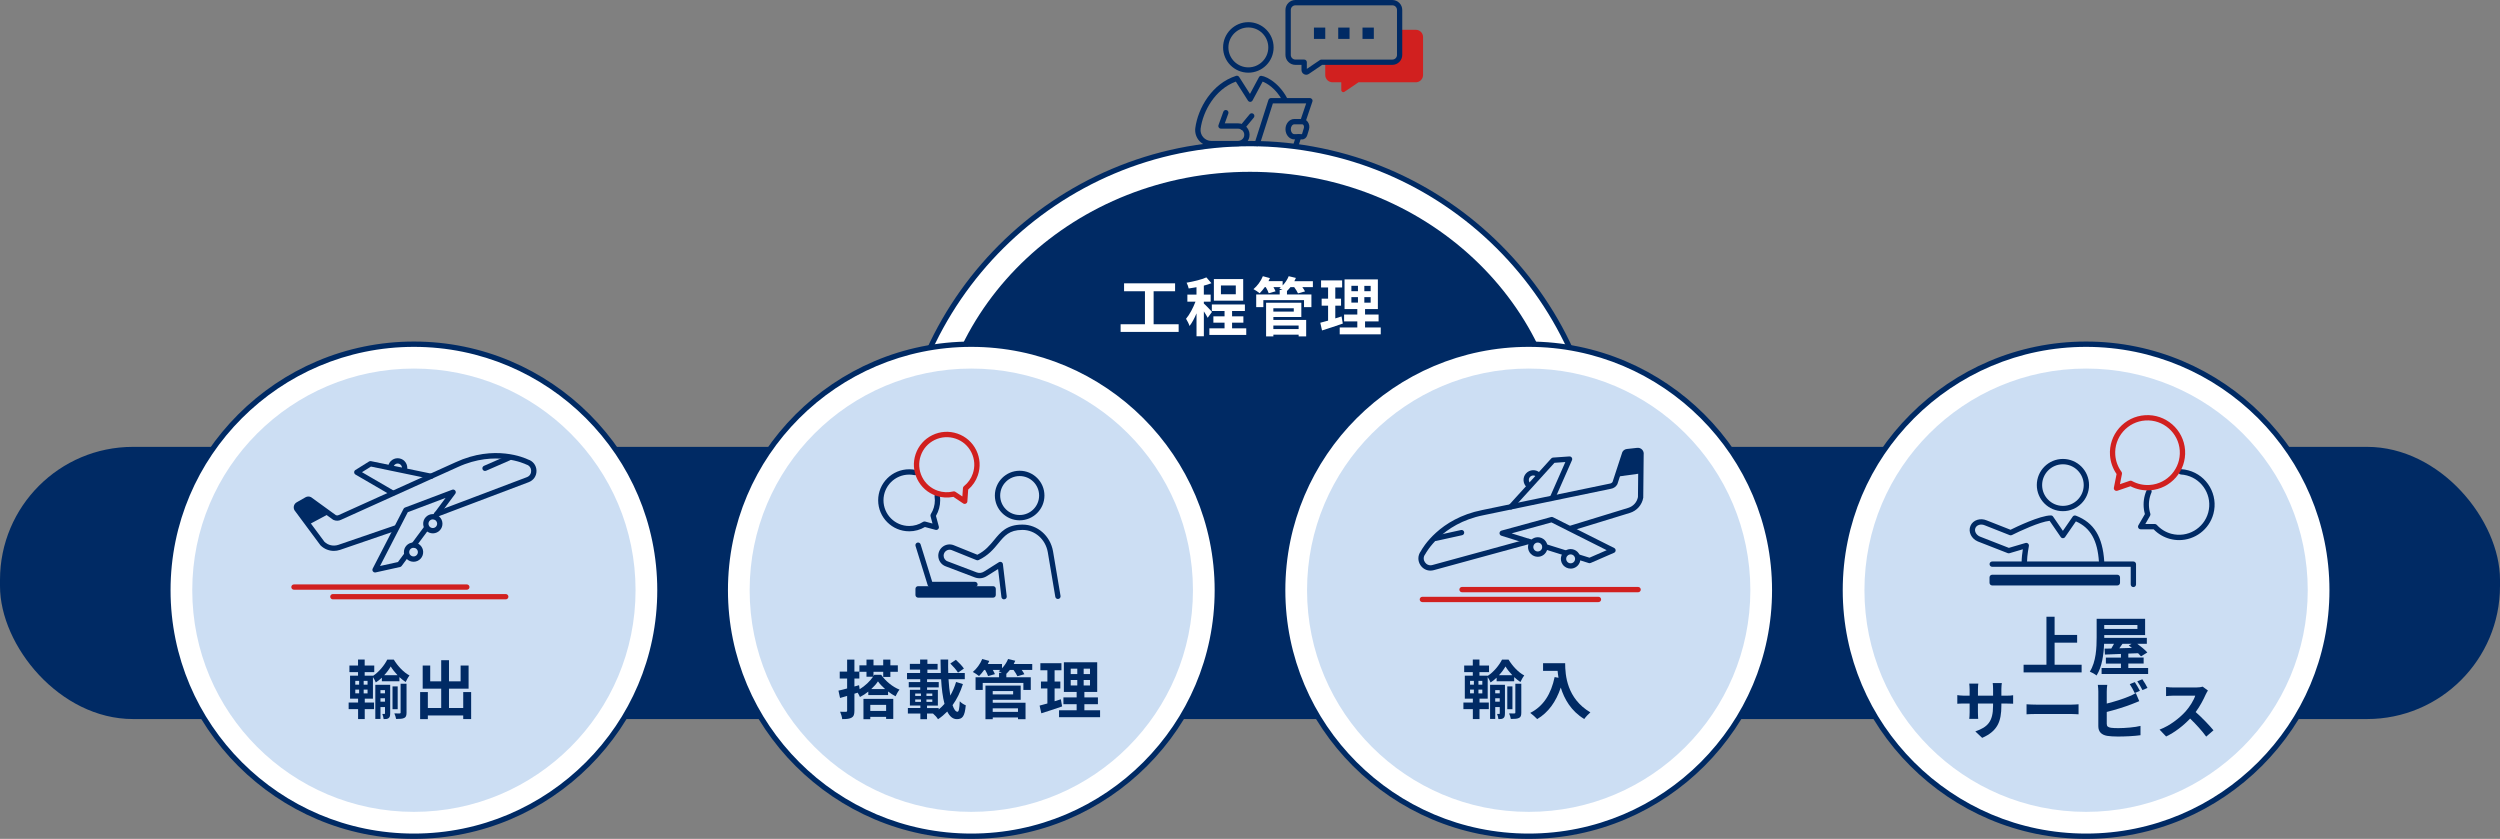
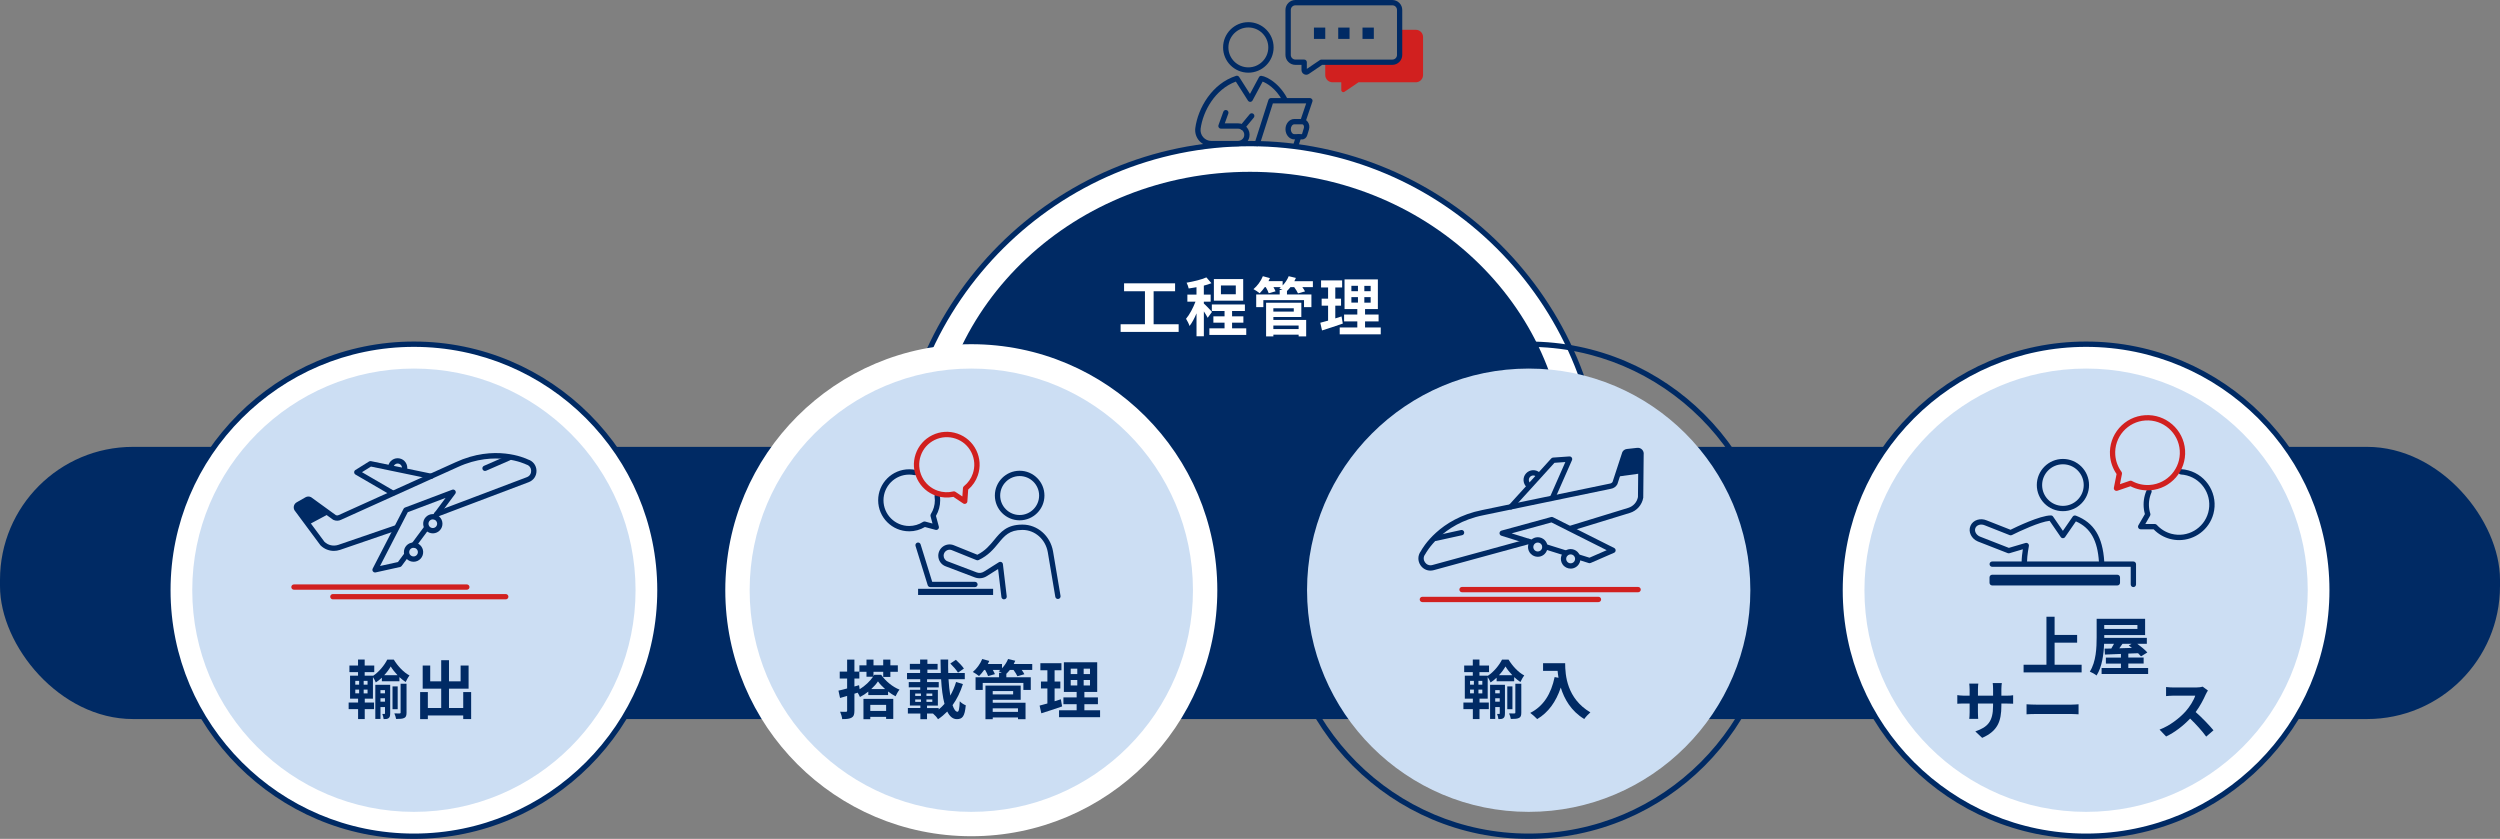
<svg xmlns="http://www.w3.org/2000/svg" id="_レイヤー_2" data-name="レイヤー 2" viewBox="0 0 940 315.42">
  <rect x="0" y="0" width="940" height="315.42" fill="#808080" stroke="none" />
  <defs>
    <style>
      .cls-1 {
        fill: #002a64;
      }

      .cls-1, .cls-2, .cls-3, .cls-4 {
        stroke-width: 0px;
      }

      .cls-2 {
        fill: #ccdef3;
      }

      .cls-3 {
        fill: #d1201f;
      }

      .cls-4 {
        fill: #fff;
      }
    </style>
  </defs>
  <g id="d">
    <g>
      <g>
        <path class="cls-4" d="m337.49,186.5c0-73.19,59.33-132.51,132.51-132.51s132.51,59.33,132.51,132.51h-265.03Z" />
        <path class="cls-1" d="m603.51,187.5h-267.03v-1c0-73.62,59.89-133.51,133.51-133.51s133.51,59.89,133.51,133.51v1Zm-265.03-2h263.02c-.54-72.06-59.33-130.51-131.51-130.51s-130.97,58.45-131.51,130.51Z" />
      </g>
      <path class="cls-1" d="m351.12,175.89c0-61.46,53.22-111.29,118.88-111.29s118.88,49.82,118.88,111.29h-237.76Z" />
      <rect class="cls-1" x="0" y="168.02" width="940" height="102.34" rx="50" ry="50" />
      <g>
        <g>
-           <circle class="cls-4" cx="574.79" cy="221.92" r="92.5" />
          <path class="cls-1" d="m574.79,315.42c-51.56,0-93.5-41.94-93.5-93.5s41.94-93.5,93.5-93.5,93.5,41.94,93.5,93.5-41.94,93.5-93.5,93.5Zm0-185c-50.45,0-91.5,41.05-91.5,91.5s41.05,91.5,91.5,91.5,91.5-41.05,91.5-91.5-41.05-91.5-91.5-91.5Z" />
        </g>
        <circle class="cls-2" cx="574.79" cy="221.92" r="83.34" />
        <g>
          <path class="cls-1" d="m556.29,264.14h3.5v2.5h-3.5v3.72h-2.5v-3.72h-3.55v-2.5h3.55v-1.44h-3.02v-8.66h3v-1.32h-3.24v-2.47h3.24v-2.26h2.5v2.26h3.6v2.47h-3.6v1.32h3.1v.1c2.23-1.44,4.34-4.01,5.38-6.12h2.47c1.46,2.4,3.7,4.82,5.9,5.95-.53.67-1.06,1.66-1.44,2.47-.79-.5-1.58-1.15-2.35-1.85v1.56h-6.6v-1.34c-.72.67-1.49,1.3-2.28,1.8-.22-.6-.67-1.42-1.08-2.02v8.11h-3.07v1.44Zm-3.55-6.7h1.44v-1.44h-1.44v1.44Zm0,3.26h1.44v-1.42h-1.44v1.42Zm4.61-4.7h-1.46v1.44h1.46v-1.44Zm0,3.29h-1.46v1.42h1.46v-1.42Zm8.5,8.95c0,.86-.1,1.42-.58,1.78s-1.08.36-1.87.36c-.05-.55-.26-1.39-.5-1.94h.82c.14,0,.19-.05.19-.24v-2.35h-1.7v4.46h-1.94v-12.82h5.59v10.75Zm-3.65-8.76v1.22h1.7v-1.22h-1.7Zm1.7,4.34v-1.27h-1.7v1.27h1.7Zm4.73-9.94c-1.01-1.06-1.92-2.23-2.57-3.29-.6,1.06-1.44,2.21-2.45,3.29h5.02Zm.05,12.79h-1.94v-8.59h1.94v8.59Zm1.1-9.58h2.23v10.87c0,1.08-.19,1.66-.87,1.99-.7.34-1.66.38-3.07.38-.1-.62-.36-1.49-.65-2.09.86.02,1.73.02,1.99.02.26-.02.36-.1.36-.34v-10.85Z" />
          <path class="cls-1" d="m588.5,249.34c0,4.54.65,13.3,9.48,18.51-.62.5-1.8,1.75-2.3,2.5-4.97-3-7.51-7.54-8.83-11.83-1.8,5.38-4.68,9.36-8.86,11.86-.53-.6-1.87-1.78-2.62-2.33,4.99-2.52,7.85-7.15,9.17-13.47l1.46.26c-.17-.91-.26-1.78-.34-2.59h-5.47v-2.9h8.3Z" />
        </g>
      </g>
      <g>
        <g>
          <circle class="cls-4" cx="155.63" cy="221.92" r="92.5" />
          <path class="cls-1" d="m155.63,315.42c-51.56,0-93.5-41.94-93.5-93.5s41.94-93.5,93.5-93.5,93.5,41.94,93.5,93.5-41.94,93.5-93.5,93.5Zm0-185c-50.45,0-91.5,41.05-91.5,91.5s41.05,91.5,91.5,91.5,91.5-41.05,91.5-91.5-41.05-91.5-91.5-91.5Z" />
        </g>
        <circle class="cls-2" cx="155.63" cy="221.92" r="83.34" />
        <g>
          <path class="cls-1" d="m137.14,264.14h3.5v2.5h-3.5v3.72h-2.5v-3.72h-3.55v-2.5h3.55v-1.44h-3.02v-8.66h3v-1.32h-3.24v-2.47h3.24v-2.26h2.5v2.26h3.6v2.47h-3.6v1.32h3.1v.1c2.23-1.44,4.34-4.01,5.38-6.12h2.47c1.46,2.4,3.7,4.82,5.9,5.95-.53.67-1.06,1.66-1.44,2.47-.79-.5-1.58-1.15-2.35-1.85v1.56h-6.6v-1.34c-.72.67-1.49,1.3-2.28,1.8-.22-.6-.67-1.42-1.08-2.02v8.11h-3.07v1.44Zm-3.55-6.7h1.44v-1.44h-1.44v1.44Zm0,3.26h1.44v-1.42h-1.44v1.42Zm4.61-4.7h-1.46v1.44h1.46v-1.44Zm0,3.29h-1.46v1.42h1.46v-1.42Zm8.5,8.95c0,.86-.1,1.42-.58,1.78-.48.36-1.08.36-1.87.36-.05-.55-.26-1.39-.5-1.94h.82c.14,0,.19-.05.19-.24v-2.35h-1.7v4.46h-1.94v-12.82h5.59v10.75Zm-3.65-8.76v1.22h1.7v-1.22h-1.7Zm1.7,4.34v-1.27h-1.7v1.27h1.7Zm4.73-9.94c-1.01-1.06-1.92-2.23-2.57-3.29-.6,1.06-1.44,2.21-2.45,3.29h5.02Zm.05,12.79h-1.94v-8.59h1.94v8.59Zm1.1-9.58h2.23v10.87c0,1.08-.19,1.66-.86,1.99-.7.34-1.66.38-3.07.38-.1-.62-.36-1.49-.65-2.09.86.02,1.73.02,1.99.02.26-.02.36-.1.36-.34v-10.85Z" />
          <path class="cls-1" d="m177.15,260.23v10.15h-2.98v-1.37h-13.3v1.39h-2.9v-10.18h2.9v5.98h5.02v-7.25h-6.96v-8.71h2.83v5.93h4.13v-7.94h2.93v7.94h4.37v-5.93h3v8.71h-7.37v7.25h5.35v-5.98h2.98Z" />
        </g>
      </g>
      <g>
        <g>
          <circle class="cls-4" cx="784.37" cy="221.92" r="92.5" />
          <path class="cls-1" d="m784.37,315.42c-51.56,0-93.5-41.94-93.5-93.5s41.94-93.5,93.5-93.5,93.5,41.94,93.5,93.5-41.94,93.5-93.5,93.5Zm0-185c-50.45,0-91.5,41.05-91.5,91.5s41.05,91.5,91.5,91.5,91.5-41.05,91.5-91.5-41.05-91.5-91.5-91.5Z" />
        </g>
        <circle class="cls-2" cx="784.37" cy="221.92" r="83.34" />
        <g>
          <path class="cls-1" d="m782.69,249.95v2.88h-21.82v-2.88h8.59v-18.07h3.07v6.86h8.47v2.9h-8.47v8.3h10.15Z" />
          <path class="cls-1" d="m807.7,251.17v2.26h-17.5v-2.26h7.27v-1.66h-5.66v-2.26h5.66v-1.37c-2.26.1-4.32.17-6.02.24l-.12-2.23,2.52-.05c.34-.55.7-1.18,1.03-1.78h-3.74c-.14,3.91-.77,8.71-2.83,11.93-.55-.48-1.85-1.2-2.54-1.46,2.38-3.7,2.57-9.1,2.57-12.91v-6.94h18.22v6.1h-15.36v1.06h16.01v2.23h-3.6c1.42,1.03,2.95,2.3,3.79,3.26l-2.38,1.46c-.29-.36-.67-.77-1.1-1.18-1.22.05-2.45.1-3.67.14v1.49h5.76v2.26h-5.76v1.66h7.46Zm-16.51-16.18v1.49h12.48v-1.49h-12.48Zm6.86,7.08c-.38.58-.79,1.15-1.18,1.68,1.51-.05,3.12-.1,4.73-.14-.38-.34-.79-.65-1.18-.91l1.03-.62h-3.41Z" />
          <path class="cls-1" d="m745.29,277.43l-2.57-2.42c4.63-1.61,6.67-3.67,6.67-9.58v-.91h-5.69v3.26c0,1.06.07,2.04.1,2.52h-3.36c.07-.48.14-1.44.14-2.52v-3.26h-2.04c-1.2,0-2.06.05-2.59.1v-3.26c.41.07,1.39.22,2.59.22h2.04v-2.38c0-.7-.07-1.44-.14-2.16h3.41c-.07.46-.14,1.22-.14,2.16v2.38h5.69v-2.52c0-.96-.07-1.75-.14-2.23h3.43c-.07.48-.17,1.27-.17,2.23v2.52h1.78c1.27,0,1.99-.05,2.64-.17v3.19c-.53-.05-1.37-.07-2.64-.07h-1.78v.79c0,5.95-1.44,9.58-7.22,12.12Z" />
          <path class="cls-1" d="m765.84,264.95h12.89c1.13,0,2.18-.1,2.81-.14v3.77c-.58-.02-1.8-.12-2.81-.12h-12.89c-1.37,0-2.98.05-3.86.12v-3.77c.86.07,2.62.14,3.86.14Z" />
-           <path class="cls-1" d="m792.14,260v4.54c2.83-.7,6.17-1.75,8.3-2.66.86-.34,1.68-.72,2.62-1.3l1.3,3.05c-.94.38-2.02.84-2.81,1.13-2.42.96-6.29,2.16-9.41,2.93v4.44c0,1.03.48,1.3,1.56,1.51.72.1,1.7.14,2.78.14,2.5,0,6.38-.31,8.35-.84v3.5c-2.26.34-5.9.5-8.54.5-1.56,0-3-.1-4.03-.26-2.09-.38-3.29-1.54-3.29-3.6v-13.08c0-.53-.07-1.78-.19-2.5h3.55c-.12.72-.19,1.82-.19,2.5Zm12.46-.24l-1.94.82c-.48-.98-1.22-2.4-1.87-3.34l1.9-.77c.6.89,1.46,2.4,1.92,3.29Zm2.86-1.1l-1.9.82c-.5-1.01-1.27-2.4-1.94-3.31l1.9-.77c.65.89,1.54,2.42,1.94,3.26Z" />
          <path class="cls-1" d="m829.34,261.13c-.82,1.87-2.16,4.44-3.77,6.6,2.38,2.06,5.28,5.14,6.7,6.86l-2.74,2.38c-1.56-2.16-3.79-4.61-6.05-6.79-2.54,2.69-5.74,5.18-9.02,6.74l-2.47-2.59c3.86-1.44,7.58-4.37,9.84-6.89,1.58-1.8,3.05-4.18,3.58-5.88h-8.14c-1.01,0-2.33.14-2.83.17v-3.41c.65.1,2.11.17,2.83.17h8.47c1.03,0,1.99-.14,2.47-.31l1.97,1.46c-.19.26-.62,1.01-.84,1.49Z" />
        </g>
      </g>
      <g>
        <g>
          <circle class="cls-4" cx="365.21" cy="221.92" r="92.5" />
-           <path class="cls-1" d="m365.21,315.42c-51.56,0-93.5-41.94-93.5-93.5s41.94-93.5,93.5-93.5,93.5,41.94,93.5,93.5-41.94,93.5-93.5,93.5Zm0-185c-50.45,0-91.5,41.05-91.5,91.5s41.05,91.5,91.5,91.5,91.5-41.05,91.5-91.5-41.05-91.5-91.5-91.5Z" />
        </g>
        <circle class="cls-2" cx="365.21" cy="221.92" r="83.34" />
        <g>
          <path class="cls-1" d="m331.31,253.73c1.73,2.42,4.32,4.56,6.91,5.57-.55.65-1.1,1.68-1.49,2.5-.94-.48-1.9-1.08-2.81-1.8v1.34h-7.44v-1.3c-.98.79-2.04,1.49-3.14,2.04-.19-.46-.5-1.1-.86-1.63l-1.22.38v6.36c0,1.42-.24,2.18-1.01,2.62-.79.48-1.92.58-3.58.58-.07-.77-.43-1.99-.79-2.78.94.05,1.92.05,2.23.02.29,0,.41-.1.41-.46v-5.5c-.94.26-1.85.53-2.66.77l-.6-2.76c.91-.19,2.04-.48,3.26-.82v-3.72h-2.78v-2.62h2.78v-4.51h2.74v4.51h1.85v2.62h-1.85v2.98l1.75-.48.22,1.51c2.02-1.22,3.89-3.02,5.04-4.7h-2.47v-1.85h-2.66v-2.42h2.66v-2.16h2.64v2.16h3.65v-2.16h2.69v2.16h2.81v2.42h-2.81v1.92h-2.69v-1.92h-3.65v1.61c.1-.17.19-.34.29-.48h2.59Zm-6.65,9.05h11.21v7.54h-2.69v-.77h-5.95v.86h-2.57v-7.63Zm2.57,2.26v2.26h5.95v-2.26h-5.95Zm5.57-5.95c-1.06-.94-2.02-1.94-2.69-2.9-.6.94-1.49,1.94-2.52,2.9h5.21Z" />
          <path class="cls-1" d="m362.05,257.23c-.96,3-2.26,5.66-3.89,7.92.53,1.56,1.15,2.47,1.87,2.47.48,0,.72-1.15.84-3.94.6.65,1.56,1.25,2.26,1.51-.38,4.18-1.25,5.21-3.36,5.21-1.54,0-2.71-1.06-3.6-2.86-1.06,1.08-2.21,2.06-3.48,2.9-.41-.72-1.2-1.58-1.9-2.16h-2.23v2.14h-2.5v-2.14h-4.7v-2.06h4.7v-.94h-3.94v-5.9h3.89v-.94h-4.32v-1.99h4.32v-1.06h-4.97v-2.35h4.92v-1.27h-3.86v-2.16h3.86v-1.61h2.74v1.61h3.84v2.16h-3.84v1.27h5.04c-.07-1.66-.1-3.34-.1-5.04h2.88c-.05,1.73-.02,3.41.02,5.04h6.22v2.35h-6.12c.14,2.28.36,4.37.67,6.14.89-1.54,1.63-3.26,2.18-5.11l2.54.79Zm-17.93,4.44h2.16v-.89h-2.16v.89Zm0,2.23h2.16v-.89h-2.16v.89Zm6.43-2.23v-.89h-2.21v.89h2.21Zm0,2.23v-.89h-2.21v.89h2.21Zm2.4,2.86c.77-.62,1.51-1.32,2.18-2.11-.67-2.52-1.08-5.74-1.27-9.24h-5.28v1.06h4.39v1.99h-4.39v.94h4.06v5.9h-4.08v.94h4.39v.53Zm7.25-13.85c-.53-.94-1.85-2.42-2.88-3.43l2.09-1.39c1.06.96,2.4,2.33,3.02,3.29l-2.23,1.54Z" />
          <path class="cls-1" d="m388.12,251.9h-3.96c.41.58.79,1.15,1.01,1.61l-2.64.74c-.26-.62-.86-1.56-1.44-2.35h-1.39c-.43.55-.89,1.03-1.32,1.46v1.3h9.19v4.75h-2.78v-2.62h-15.29v2.62h-2.69v-4.75h8.83v-1.68h1.06c-.43-.24-.89-.46-1.2-.6.19-.14.41-.31.6-.48h-2.81c.34.58.62,1.15.79,1.58l-2.57.72c-.19-.6-.62-1.51-1.1-2.3h-.38c-.62.89-1.3,1.68-1.92,2.3-.55-.46-1.68-1.22-2.33-1.54,1.44-1.2,2.81-3.05,3.53-4.87l2.66.72c-.17.38-.36.77-.55,1.15h5.33v1.61c.96-.98,1.78-2.23,2.28-3.48l2.71.65c-.17.41-.36.82-.58,1.22h6.96v2.23Zm-14.86,12.34h12.34v6.19h-2.83v-.65h-9.5v.65h-2.74v-12.65h13.25v5.35h-10.51v1.1Zm0-4.39v1.25h7.68v-1.25h-7.68Zm0,6.48v1.34h9.5v-1.34h-9.5Z" />
          <path class="cls-1" d="m399.37,265.61c-2.64.94-5.52,1.85-7.83,2.59l-.65-2.9c.84-.22,1.82-.48,2.93-.79v-5.64h-2.42v-2.62h2.42v-4.22h-2.64v-2.66h7.92v2.66h-2.57v4.22h2.16v2.62h-2.16v4.8c.79-.24,1.58-.48,2.35-.74l.48,2.69Zm14.26,1.46v2.59h-15.43v-2.59h6.62v-2.28h-4.97v-2.57h4.97v-2.06h-4.8v-11.16h12.53v11.16h-4.82v2.06h5.09v2.57h-5.09v2.28h5.9Zm-11.04-13.63h2.47v-2.02h-2.47v2.02Zm0,4.3h2.47v-2.06h-2.47v2.06Zm7.25-6.31h-2.38v2.02h2.38v-2.02Zm0,4.25h-2.38v2.06h2.38v-2.06Z" />
        </g>
      </g>
      <g>
        <path class="cls-4" d="m443.17,121.92v2.88h-21.82v-2.88h9.15v-12.41h-7.85v-2.98h19.18v2.98h-8.07v12.41h9.41Z" />
        <path class="cls-4" d="m454.09,119.5c-.29-.62-.86-1.56-1.44-2.42v9.36h-2.76v-8.62c-.77,1.85-1.68,3.55-2.62,4.75-.26-.82-.86-1.99-1.32-2.71,1.34-1.56,2.66-4.1,3.55-6.43h-3.05v-2.66h3.43v-2.78c-1.01.19-1.99.36-2.93.48-.14-.65-.48-1.61-.79-2.18,2.64-.46,5.59-1.15,7.44-1.99l1.9,2.18c-.86.34-1.82.65-2.86.91v3.38h2.57v2.66h-2.57v.7c.65.53,2.62,2.62,3.07,3.14l-1.63,2.23Zm14.5,3.94v2.5h-13.87v-2.5h5.71v-2.11h-4.2v-2.4h4.2v-1.99h-4.78v-2.45h12.43v2.45h-4.82v1.99h4.25v2.4h-4.25v2.11h5.33Zm-1.15-10.39h-11.02v-8.11h11.02v8.11Zm-2.78-5.71h-5.59v3.31h5.59v-3.31Z" />
        <path class="cls-4" d="m493.64,107.96h-3.96c.41.58.79,1.15,1.01,1.61l-2.64.74c-.26-.62-.86-1.56-1.44-2.35h-1.39c-.43.55-.89,1.03-1.32,1.46v1.3h9.19v4.75h-2.78v-2.62h-15.29v2.62h-2.69v-4.75h8.83v-1.68h1.06c-.43-.24-.89-.46-1.2-.6.19-.14.41-.31.6-.48h-2.81c.34.58.62,1.15.79,1.58l-2.57.72c-.19-.6-.62-1.51-1.1-2.3h-.38c-.62.89-1.3,1.68-1.92,2.3-.55-.46-1.68-1.22-2.33-1.54,1.44-1.2,2.81-3.05,3.53-4.87l2.66.72c-.17.38-.36.77-.55,1.15h5.33v1.61c.96-.98,1.78-2.23,2.28-3.48l2.71.65c-.17.41-.36.82-.58,1.22h6.96v2.23Zm-14.86,12.34h12.34v6.19h-2.83v-.65h-9.5v.65h-2.74v-12.65h13.25v5.35h-10.51v1.1Zm0-4.39v1.25h7.68v-1.25h-7.68Zm0,6.48v1.34h9.5v-1.34h-9.5Z" />
        <path class="cls-4" d="m504.9,121.66c-2.64.94-5.52,1.85-7.82,2.59l-.65-2.9c.84-.22,1.82-.48,2.93-.79v-5.64h-2.42v-2.62h2.42v-4.22h-2.64v-2.66h7.92v2.66h-2.57v4.22h2.16v2.62h-2.16v4.8c.79-.24,1.58-.48,2.35-.74l.48,2.69Zm14.26,1.46v2.59h-15.43v-2.59h6.62v-2.28h-4.97v-2.57h4.97v-2.06h-4.8v-11.16h12.53v11.16h-4.82v2.06h5.09v2.57h-5.09v2.28h5.9Zm-11.04-13.63h2.47v-2.02h-2.47v2.02Zm0,4.3h2.47v-2.06h-2.47v2.06Zm7.25-6.31h-2.38v2.02h2.38v-2.02Zm0,4.25h-2.38v2.06h2.38v-2.06Z" />
      </g>
      <g>
        <path class="cls-3" d="m615.93,222.69h-66.21c-.55,0-1-.45-1-1s.45-1,1-1h66.21c.55,0,1,.45,1,1s-.45,1-1,1Z" />
        <path class="cls-3" d="m601.02,226.39h-66.21c-.55,0-1-.45-1-1s.45-1,1-1h66.21c.55,0,1,.45,1,1s-.45,1-1,1Z" />
        <g>
          <path class="cls-1" d="m588.73,208.96c-.1,0-.2-.02-.3-.05l-7.7-2.41c-.53-.17-.82-.73-.66-1.25.16-.53.73-.82,1.25-.66l7.7,2.41c.53.17.82.73.66,1.25-.13.43-.53.7-.95.7Z" />
          <path class="cls-1" d="m597.71,211.77c-.1,0-.2-.02-.3-.05l-4.18-1.31c-.53-.17-.82-.73-.66-1.25.16-.53.73-.82,1.25-.66l3.82,1.19,6.48-2.82-20.77-10.44-14.98,4.11,7.86,2.46c.53.17.82.73.66,1.25-.17.53-.73.82-1.25.66l-11.12-3.48c-.42-.13-.71-.53-.7-.97s.31-.83.74-.95l18.64-5.11c.24-.07.49-.04.71.07l23.02,11.57c.35.17.56.53.55.92-.01.39-.24.73-.6.89l-8.78,3.82c-.13.06-.26.08-.4.08Z" />
          <path class="cls-1" d="m568.09,191.57c-.24,0-.48-.09-.67-.26-.41-.37-.44-1-.07-1.41l15.92-17.52c.17-.19.41-.31.67-.33l6.14-.43c.35-.03.69.14.89.42.2.29.24.66.1.98l-6.38,14.49c-.22.51-.81.73-1.32.51-.51-.22-.73-.81-.51-1.32l5.71-12.97-4.09.29-15.65,17.23c-.2.22-.47.33-.74.33Z" />
          <path class="cls-1" d="m537.85,214.55c-1.48,0-2.87-.72-3.74-2.01-1.11-1.64-1.06-3.7.11-5.28.62-1.16,6.95-12.27,23.07-15.48l48.07-9.96c.42-.07.77-.3.97-.63l3.67-11.22c.34-.64.98-1.07,1.7-1.15l3.89-.43c.7-.07,1.37.17,1.85.68.46.49.67,1.14.58,1.8l-.16,16.27c-.47,2.72-2.4,4.91-5.04,5.72l-21.72,6.67c-.53.16-1.09-.13-1.25-.66-.16-.53.13-1.09.66-1.25l21.72-6.67c1.89-.58,3.27-2.13,3.64-4.07l.16-16.26c.01-.08-.02-.14-.05-.18-.03-.03-.09-.07-.17-.06l-3.89.43s-.09.03-.13.06l-3.66,11.2c-.49.91-1.39,1.55-2.4,1.71l-48.03,9.96c-15.72,3.13-21.67,14.4-21.73,14.51l-.1.15c-.84,1.08-.6,2.27-.09,3.01.5.74,1.51,1.41,2.83,1.03l35.92-9.82c.53-.15,1.08.17,1.23.7.15.53-.17,1.08-.7,1.23l-35.91,9.82c-.43.12-.86.18-1.28.18Z" />
          <path class="cls-1" d="m608.19,179.2l2.24-8.46c.19-.35.54-.58.93-.63l3.89-.43c.8-.09,1.46.61,1.32,1.41l.36,6.91-8.74,1.21Z" />
          <path class="cls-1" d="m539.78,203.41c-.46,0-.87-.32-.98-.78-.12-.54.22-1.07.76-1.19l9.77-2.15c.54-.12,1.07.22,1.19.76.12.54-.22,1.07-.76,1.19l-9.77,2.15c-.07.02-.15.02-.22.02Z" />
          <path class="cls-1" d="m578.21,209.35c-.24,0-.48-.02-.72-.07-.96-.19-1.79-.75-2.34-1.56h0c-.55-.82-.74-1.8-.55-2.76.19-.96.75-1.79,1.56-2.34,1.68-1.13,3.97-.67,5.1,1.01,1.13,1.68.67,3.97-1.01,5.1-.61.41-1.32.62-2.04.62Zm-.01-5.35c-.32,0-.64.09-.93.28-.37.25-.62.63-.71,1.07s0,.88.25,1.26h0c.51.77,1.55.97,2.32.46.77-.51.97-1.56.46-2.32-.32-.48-.85-.74-1.39-.74Z" />
          <path class="cls-1" d="m574.71,183.43c-.24,0-.48-.09-.67-.26-1.49-1.37-1.6-3.7-.23-5.19.66-.72,1.57-1.15,2.55-1.19.98-.04,1.92.3,2.64.96.41.37.44,1.01.06,1.41-.37.41-1.01.44-1.41.06-.33-.3-.76-.46-1.2-.44-.45.02-.86.21-1.16.54-.3.33-.46.76-.44,1.2s.21.86.54,1.16c.41.37.44,1.01.06,1.41-.2.22-.47.32-.74.32Z" />
          <path class="cls-1" d="m590.57,213.8c-1.19,0-2.35-.57-3.06-1.63h0c-1.13-1.68-.67-3.97,1.01-5.1,1.68-1.13,3.97-.67,5.1,1.01,1.13,1.68.67,3.97-1.01,5.1-.63.42-1.33.62-2.04.62Zm-1.4-2.74c.51.77,1.56.97,2.32.46.77-.51.97-1.56.46-2.32-.51-.77-1.56-.97-2.32-.46-.77.51-.97,1.56-.46,2.32h0Z" />
        </g>
      </g>
      <g>
        <path class="cls-1" d="m366.59,220.75h-16.81c-.44,0-.83-.29-.96-.7l-4.58-14.77c-.16-.53.13-1.09.66-1.25.53-.16,1.09.13,1.25.66l4.36,14.07h16.07c.55,0,1,.45,1,1s-.45,1-1,1Z" />
        <path class="cls-1" d="m383.39,195.64c-5.14,0-9.32-4.18-9.32-9.32s4.18-9.32,9.32-9.32,9.32,4.18,9.32,9.32-4.18,9.32-9.32,9.32Zm0-16.64c-4.04,0-7.32,3.28-7.32,7.32s3.28,7.32,7.32,7.32,7.32-3.28,7.32-7.32-3.28-7.32-7.32-7.32Z" />
        <path class="cls-1" d="m377.52,225.36c-.5,0-.93-.37-.99-.88l-1.25-10.53-4.27,2.69c-1.33.84-2.94,1.01-4.41.49l-11-4.18c-1.67-.59-2.81-2.2-2.81-4,0-1.4.69-2.7,1.83-3.5,1.15-.79,2.62-.97,3.92-.48l8.95,3.61c3-1.52,4.69-3.58,6.33-5.57,2.43-2.96,4.73-5.76,10.55-5.76.04,0,.08,0,.12,0,5.6,0,10.41,4.21,11.44,10l2.83,16.81c.09.54-.27,1.06-.82,1.15-.55.09-1.06-.27-1.15-.82l-2.83-16.8c-.86-4.83-4.84-8.34-9.47-8.34-.04,0-.07,0-.11,0-4.88,0-6.7,2.22-9.01,5.03-1.76,2.15-3.76,4.58-7.41,6.3-.25.12-.54.13-.8.02l-9.34-3.77c-.68-.26-1.44-.16-2.05.26-.62.43-.97,1.1-.97,1.85,0,.95.6,1.81,1.5,2.12l11,4.18c.88.31,1.85.2,2.66-.31l5.61-3.53c.29-.18.65-.2.96-.06.31.15.52.44.56.78l1.44,12.1c.06.55-.33,1.05-.88,1.11-.04,0-.08,0-.12,0Z" />
        <g>
          <rect class="cls-1" x="345.21" y="221.4" width="28.21" height="2.32" transform="translate(718.62 445.11) rotate(180)" />
-           <path class="cls-1" d="m373.42,224.72h-28.21c-.55,0-1-.45-1-1v-2.32c0-.55.45-1,1-1h28.21c.55,0,1,.45,1,1v2.32c0,.55-.45,1-1,1Zm-27.21-2h26.21v-.32h-26.21v.32Z" />
        </g>
        <path class="cls-1" d="m341.85,199.77c-6.43,0-11.66-5.23-11.66-11.66s5.23-11.66,11.66-11.66c.79,0,1.58.08,2.35.24.54.11.89.64.78,1.18-.11.54-.64.89-1.18.78-.64-.13-1.29-.2-1.95-.2-5.33,0-9.66,4.33-9.66,9.66s4.33,9.66,9.66,9.66c1.85,0,3.65-.53,5.22-1.54.24-.15.53-.2.8-.12l2.75.74-.74-2.76c-.07-.27-.03-.56.12-.8.99-1.56,1.51-3.34,1.51-5.18,0-.49-.04-.98-.11-1.46-.08-.55.29-1.06.84-1.14.54-.08,1.06.29,1.14.84.09.58.13,1.17.13,1.76,0,2.06-.55,4.08-1.59,5.87l1.08,4.02c.09.35,0,.71-.26.97-.25.25-.62.35-.97.26l-4-1.07c-1.8,1.06-3.83,1.62-5.92,1.62Z" />
        <path class="cls-3" d="m362.72,189.47c-.2,0-.39-.06-.56-.17l-3.68-2.48c-2.17.45-4.41.31-6.51-.41-3.12-1.07-5.64-3.29-7.09-6.26s-1.66-6.31-.59-9.44c1.07-3.12,3.29-5.64,6.26-7.09,2.96-1.45,6.31-1.66,9.44-.59,3.12,1.07,5.64,3.29,7.09,6.26s1.66,6.31.59,9.44c-.71,2.08-1.96,3.92-3.63,5.35l-.31,4.45c-.02.36-.24.67-.56.83-.14.07-.29.1-.44.1Zm-4.04-4.72c.2,0,.39.06.56.17l2.61,1.75.22-3.15c.02-.28.15-.54.37-.71,1.54-1.23,2.7-2.86,3.33-4.72.9-2.62.72-5.42-.49-7.91-1.21-2.48-3.32-4.35-5.94-5.24s-5.42-.72-7.91.49c-2.48,1.21-4.35,3.32-5.24,5.94-.9,2.62-.72,5.42.49,7.91s3.32,4.35,5.94,5.24c1.87.64,3.89.73,5.82.26.08-.02.16-.03.24-.03Z" />
      </g>
      <g>
        <g>
          <g>
            <rect class="cls-1" x="749.06" y="217.09" width="47.07" height="2.03" transform="translate(1545.2 436.22) rotate(180)" />
            <path class="cls-1" d="m796.13,220.13h-47.07c-.55,0-1-.45-1-1v-2.03c0-.55.45-1,1-1h47.07c.55,0,1,.45,1,1v2.03c0,.55-.45,1-1,1Zm-46.07-2h45.07v-.03h-45.07v.03Z" />
          </g>
          <g>
            <path class="cls-1" d="m775.66,192.2c-5.41,0-9.82-4.4-9.82-9.82s4.4-9.82,9.82-9.82,9.82,4.4,9.82,9.82-4.4,9.82-9.82,9.82Zm0-17.63c-4.31,0-7.82,3.51-7.82,7.82s3.51,7.82,7.82,7.82,7.82-3.51,7.82-7.82-3.51-7.82-7.82-7.82Z" />
            <path class="cls-1" d="m761.12,212.5h-.01c-.55,0-.99-.46-.99-1.01.02-1.77.26-3.66.47-4.96l-5.03,1.48c-.21.06-.44.05-.65-.03l-11.24-4.39c-1.19-.51-2.11-1.37-2.64-2.45-.55-1.12-.59-2.34-.13-3.42.46-1.08,1.37-1.89,2.56-2.26,1.14-.36,2.4-.29,3.56.21l8.94,3.52c2.05-1.02,11.12-5.39,15.18-5.39.36,0,.68.19.86.49l3.65,5.31,3.68-5.34c.1-.15.23-.27.39-.34.25-.13.54-.14.81-.04,6.79,2.61,10.08,7.93,10.67,17.26.03.55-.38,1.03-.94,1.06-.55.04-1.03-.38-1.06-.94-.51-8.09-3.19-12.82-8.66-15.22l-4.06,5.89c-.19.27-.49.43-.82.43h0c-.33,0-.64-.16-.82-.43l-4.19-6.1c-3.62.34-11.36,3.93-14.17,5.35-.25.13-.55.14-.82.04l-9.38-3.7c-.75-.32-1.52-.37-2.19-.15-.63.2-1.1.61-1.33,1.15-.23.54-.2,1.16.09,1.76.31.64.88,1.16,1.6,1.47l10.89,4.25,6.25-1.84c.34-.1.7-.01.96.22.26.24.37.59.31.93,0,.03-.67,3.35-.71,6.21,0,.55-.45.99-1,.99Z" />
          </g>
          <path class="cls-1" d="m802.15,220.75c-.55,0-1-.45-1-1v-6.63h-52.08c-.55,0-1-.45-1-1s.45-1,1-1h53.08c.55,0,1,.45,1,1v7.63c0,.55-.45,1-1,1Z" />
        </g>
        <path class="cls-1" d="m819.33,203.08c-1.14,0-2.3-.15-3.46-.46-2.33-.63-4.43-1.86-6.1-3.6h-4.87c-.36,0-.69-.19-.87-.5-.18-.31-.18-.69,0-1l2.45-4.23c-.64-2.3-.65-4.72-.04-7.02.17-.65.4-1.29.67-1.9.22-.51.81-.74,1.32-.52.51.22.74.81.52,1.32-.23.52-.42,1.07-.57,1.62-.56,2.08-.51,4.27.14,6.33.08.27.05.56-.09.8l-1.79,3.1h3.57c.28,0,.55.12.74.33,1.47,1.62,3.35,2.77,5.45,3.34,6.04,1.62,12.28-1.97,13.9-8.01,1.62-6.04-1.97-12.28-8.01-13.9-.75-.2-1.51-.33-2.27-.37-.55-.03-.97-.51-.94-1.06.03-.55.51-.97,1.06-.94.9.05,1.79.2,2.67.44,7.11,1.91,11.34,9.25,9.43,16.35-1.6,5.95-7,9.88-12.89,9.88Z" />
        <path class="cls-3" d="m795.8,184.57c-.24,0-.47-.08-.66-.25-.27-.23-.39-.6-.32-.95l1.01-5.13c-1.44-2.09-2.3-4.52-2.47-7.05-.26-3.77.97-7.41,3.45-10.26,2.48-2.85,5.93-4.56,9.7-4.81,7.78-.54,14.55,5.37,15.08,13.15.53,7.78-5.37,14.55-13.15,15.08-2.55.18-5.1-.35-7.38-1.52l-4.93,1.69c-.11.04-.21.05-.32.05Zm5.34-3.83c.17,0,.33.04.48.12,2.05,1.13,4.35,1.64,6.68,1.48,6.68-.46,11.75-6.26,11.29-12.95-.46-6.68-6.26-11.74-12.95-11.29-3.24.22-6.19,1.69-8.33,4.13-2.13,2.44-3.19,5.57-2.97,8.81.16,2.3.97,4.5,2.34,6.36.17.23.23.51.18.79l-.76,3.86,3.7-1.27c.11-.04.22-.05.32-.05Z" />
      </g>
      <g>
        <path class="cls-3" d="m175.53,221.74h-65c-.55,0-1-.45-1-1s.45-1,1-1h65c.55,0,1,.45,1,1s-.45,1-1,1Z" />
        <path class="cls-3" d="m190.16,225.36h-65c-.55,0-1-.45-1-1s.45-1,1-1h65c.55,0,1,.45,1,1s-.45,1-1,1Z" />
        <g>
          <path class="cls-1" d="m155.71,205.81c-.21,0-.42-.06-.6-.2-.44-.33-.54-.96-.21-1.4l4.72-6.36c.33-.44.96-.54,1.4-.21.44.33.54.96.21,1.4l-4.72,6.36c-.2.26-.5.4-.8.4Z" />
          <path class="cls-1" d="m141.02,215.26c-.31,0-.6-.14-.79-.39-.24-.31-.27-.72-.1-1.07l11.6-22.48c.11-.22.3-.39.54-.48l17.75-6.7c.42-.16.88-.02,1.15.33.27.35.27.84,0,1.2l-6.82,9.18c-.33.44-.95.54-1.4.21-.44-.33-.54-.96-.21-1.4l4.79-6.44-14.2,5.36-10.44,20.24,6.73-1.49,2.34-3.15c.33-.44.96-.54,1.4-.21.44.33.54.96.21,1.4l-2.56,3.45c-.14.19-.35.33-.59.38l-9.17,2.03c-.07.02-.14.02-.22.02Z" />
          <path class="cls-1" d="m147.59,186.39c-.17,0-.34-.04-.5-.14l-13.43-7.82c-.3-.18-.49-.5-.5-.85,0-.35.17-.68.47-.86l5.13-3.2c.22-.14.48-.18.73-.13l22.76,4.72c.54.11.89.64.78,1.18-.11.54-.64.88-1.18.78l-22.37-4.64-3.38,2.11,12,6.98c.48.28.64.89.36,1.37-.19.32-.52.5-.87.5Z" />
          <path class="cls-1" d="m125.55,207.14c-1.83,0-3.61-.7-4.98-2.03l-.11-.12-9.42-12.71c-.45-.48-.66-1.12-.58-1.78.09-.69.48-1.28,1.08-1.62l3.33-1.9c.62-.36,1.38-.38,2.03-.07l.15.09,9.24,6.7c.35.14.74.13,1.07-.04l43.96-19.86c14.64-6.76,26.09-1.59,27.25-1.02,1.85.58,3.08,2.2,3.15,4.15.07,1.98-1.09,3.69-2.95,4.38l-34.17,12.93c-.52.2-1.09-.06-1.29-.58s.06-1.09.58-1.29l34.18-12.94c1.26-.46,1.68-1.56,1.65-2.44-.03-.88-.52-1.94-1.8-2.32l-.17-.07c-.11-.06-11.38-5.54-25.61,1.02l-43.93,19.84c-.87.44-1.96.45-2.87.01l-.15-.09-9.21-6.68s-.09,0-.12.02l-3.33,1.9c-.07.04-.09.1-.09.14,0,.04,0,.1.05.16l.11.12,9.41,12.69c1.4,1.32,3.39,1.75,5.22,1.13l21.1-7.24c.52-.18,1.09.1,1.27.62.18.52-.1,1.09-.62,1.27l-21.1,7.24c-.77.26-1.56.39-2.34.39Z" />
          <path class="cls-1" d="m123.64,193.21l-6.67-5.42c-.35-.17-.76-.15-1.1.04l-3.33,1.9c-.68.39-.8,1.33-.24,1.88l3.7,5.69,7.64-4.09Z" />
          <path class="cls-1" d="m182.37,177.08c-.39,0-.75-.22-.92-.6-.22-.51.01-1.1.52-1.32l9-3.93c.51-.22,1.1.01,1.32.52.22.51-.01,1.1-.52,1.32l-9,3.93c-.13.06-.27.08-.4.08Z" />
          <path class="cls-1" d="m162.74,200.54c-.91,0-1.78-.34-2.46-.96-.71-.66-1.12-1.55-1.16-2.52-.04-.97.3-1.89.96-2.6.66-.71,1.55-1.12,2.52-1.16.96-.04,1.89.3,2.6.96.71.66,1.12,1.55,1.16,2.52.04.97-.3,1.89-.96,2.6-.66.71-1.55,1.12-2.52,1.16-.05,0-.1,0-.15,0Zm0-5.25s-.04,0-.07,0c-.43.02-.84.2-1.13.52-.29.32-.45.73-.43,1.17.02.43.2.84.52,1.13.32.29.73.44,1.17.43.43-.02.83-.2,1.13-.52.29-.32.45-.73.43-1.17-.02-.43-.2-.83-.52-1.13-.3-.28-.69-.43-1.1-.43Z" />
          <path class="cls-1" d="m152.1,177.45c-.07,0-.13,0-.2-.02-.54-.11-.89-.64-.78-1.18.09-.43,0-.86-.24-1.22s-.61-.61-1.03-.7-.86,0-1.22.24c-.36.24-.61.61-.7,1.03-.11.54-.63.89-1.18.78-.54-.11-.89-.64-.78-1.18.19-.95.74-1.77,1.55-2.3.81-.54,1.77-.72,2.72-.53.95.19,1.77.74,2.3,1.55.53.81.72,1.77.53,2.72-.1.47-.51.8-.98.8Z" />
          <path class="cls-1" d="m155.49,211.22c-.91,0-1.78-.34-2.46-.96-.71-.66-1.12-1.55-1.16-2.52-.08-2,1.48-3.69,3.48-3.76.98-.04,1.89.3,2.6.96.71.66,1.12,1.55,1.16,2.52h0c.08,2-1.48,3.69-3.48,3.76-.05,0-.1,0-.15,0Zm0-5.25s-.04,0-.06,0c-.9.04-1.6.79-1.56,1.69.02.43.2.83.52,1.13.32.29.73.44,1.17.43.43-.02.83-.2,1.13-.52.29-.32.45-.73.43-1.17h0c-.02-.43-.2-.84-.52-1.13-.3-.28-.69-.43-1.1-.43Z" />
        </g>
      </g>
      <g>
        <g>
          <path class="cls-1" d="m472.74,54.98c-.1,0-.2-.02-.3-.05-.53-.17-.82-.73-.65-1.26l5.14-16.09c.13-.41.52-.7.95-.7h14.64c.32,0,.62.16.81.42.19.26.24.6.13.9l-2.59,7.66c-.18.52-.74.8-1.27.63-.52-.18-.8-.74-.63-1.27l2.15-6.34h-12.52l-4.92,15.39c-.14.42-.53.7-.95.7Z" />
          <path class="cls-1" d="m489.58,52.42h-2.93c-1.83,0-3.31-1.72-3.31-3.84s1.49-3.84,3.31-3.84h3.04c.78,0,1.51.38,2.01,1.06.61.82.78,1.91.47,2.93l-.66,2.16c-.28.92-1.05,1.53-1.93,1.53Zm-2.93-5.67c-.71,0-1.31.84-1.31,1.84s.6,1.84,1.31,1.84h2.88s.04-.06.06-.12l.66-2.16c.12-.4.06-.85-.17-1.15-.08-.11-.22-.25-.4-.25h-3.04Z" />
          <path class="cls-1" d="m469.38,27.33c-5.24,0-9.5-4.26-9.5-9.5s4.26-9.5,9.5-9.5,9.5,4.26,9.5,9.5-4.26,9.5-9.5,9.5Zm0-17c-4.14,0-7.5,3.37-7.5,7.5s3.37,7.5,7.5,7.5,7.5-3.37,7.5-7.5-3.37-7.5-7.5-7.5Z" />
          <path class="cls-1" d="m465.39,54.98h-9.95c-1.75,0-3.41-.75-4.56-2.07-1.15-1.32-1.68-3.08-1.44-4.82,1-7.39,6.23-16.66,15.33-19.57.43-.14.9.03,1.15.42l4.07,6.38,3.39-6.32c.09-.18.24-.32.42-.41.94-.49,6.66,1.68,10.22,8.42.26.49.07,1.09-.42,1.35-.49.26-1.09.07-1.35-.42-2.56-4.85-6.09-6.7-7.49-7.26l-3.8,7.09c-.17.31-.49.51-.84.53-.36.01-.69-.16-.88-.46l-4.56-7.16c-7.83,2.89-12.34,11.1-13.24,17.68-.16,1.17.19,2.35.97,3.24.77.88,1.88,1.39,3.06,1.39h9.95c1.15,0,2.18-.79,2.38-1.84.14-.71-.04-1.39-.48-1.93-.44-.53-1.09-.84-1.77-.84h-6.45c-.33,0-.63-.16-.82-.43-.19-.27-.23-.61-.12-.91l1.81-5.02c.19-.52.76-.79,1.28-.6.52.19.79.76.6,1.28l-1.33,3.68h5.02c1.29,0,2.5.57,3.32,1.56.82.99,1.15,2.3.9,3.58-.38,2-2.21,3.46-4.34,3.46Z" />
          <path class="cls-1" d="m467.14,48.82c-.23,0-.45-.08-.64-.23-.43-.35-.48-.98-.13-1.41l3.51-4.23c.35-.43.98-.48,1.41-.13.43.35.48.98.13,1.41l-3.51,4.23c-.2.24-.48.36-.77.36Z" />
          <path class="cls-1" d="m487.32,55.39c-.1,0-.21-.02-.31-.05-.52-.17-.81-.74-.64-1.26l.97-2.97c.17-.52.73-.81,1.26-.64.52.17.81.74.64,1.26l-.97,2.97c-.14.42-.53.69-.95.69Z" />
        </g>
        <g>
          <path class="cls-3" d="m526.58,11.2h5.77c1.5,0,2.72,1.22,2.72,2.72v14.28c0,1.51-1.23,2.74-2.74,2.74h-21.53l-5.28,3.58c-.51.35-1.2-.02-1.2-.64v-2.94h-3.29c-1.51,0-2.74-1.23-2.74-2.74v-4.81l25.35.04c1.45,0,2.64-1.15,2.68-2.6l.25-9.63Z" />
          <path class="cls-1" d="m491.13,28.1c-.28,0-.57-.07-.83-.21-.58-.31-.94-.91-.94-1.56v-1.94h-2.29c-2.06,0-3.74-1.68-3.74-3.74V3.74c0-2.06,1.68-3.74,3.74-3.74h36.44c2.06,0,3.74,1.68,3.74,3.74v16.91c0,2.06-1.68,3.74-3.74,3.74h-26.37l-5.02,3.41c-.3.2-.64.31-.99.31Zm-4.05-26.1c-.96,0-1.74.78-1.74,1.74v16.91c0,.96.78,1.74,1.74,1.74h3.29c.55,0,1,.45,1,1v2.51l4.92-3.33c.17-.11.36-.17.56-.17h26.68c.96,0,1.74-.78,1.74-1.74V3.74c0-.96-.78-1.74-1.74-1.74h-36.44Z" />
          <g>
            <rect class="cls-1" x="494.04" y="10.37" width="4.26" height="4.26" />
            <rect class="cls-1" x="503.17" y="10.37" width="4.26" height="4.26" />
            <rect class="cls-1" x="512.3" y="10.37" width="4.26" height="4.26" />
          </g>
        </g>
      </g>
    </g>
  </g>
</svg>